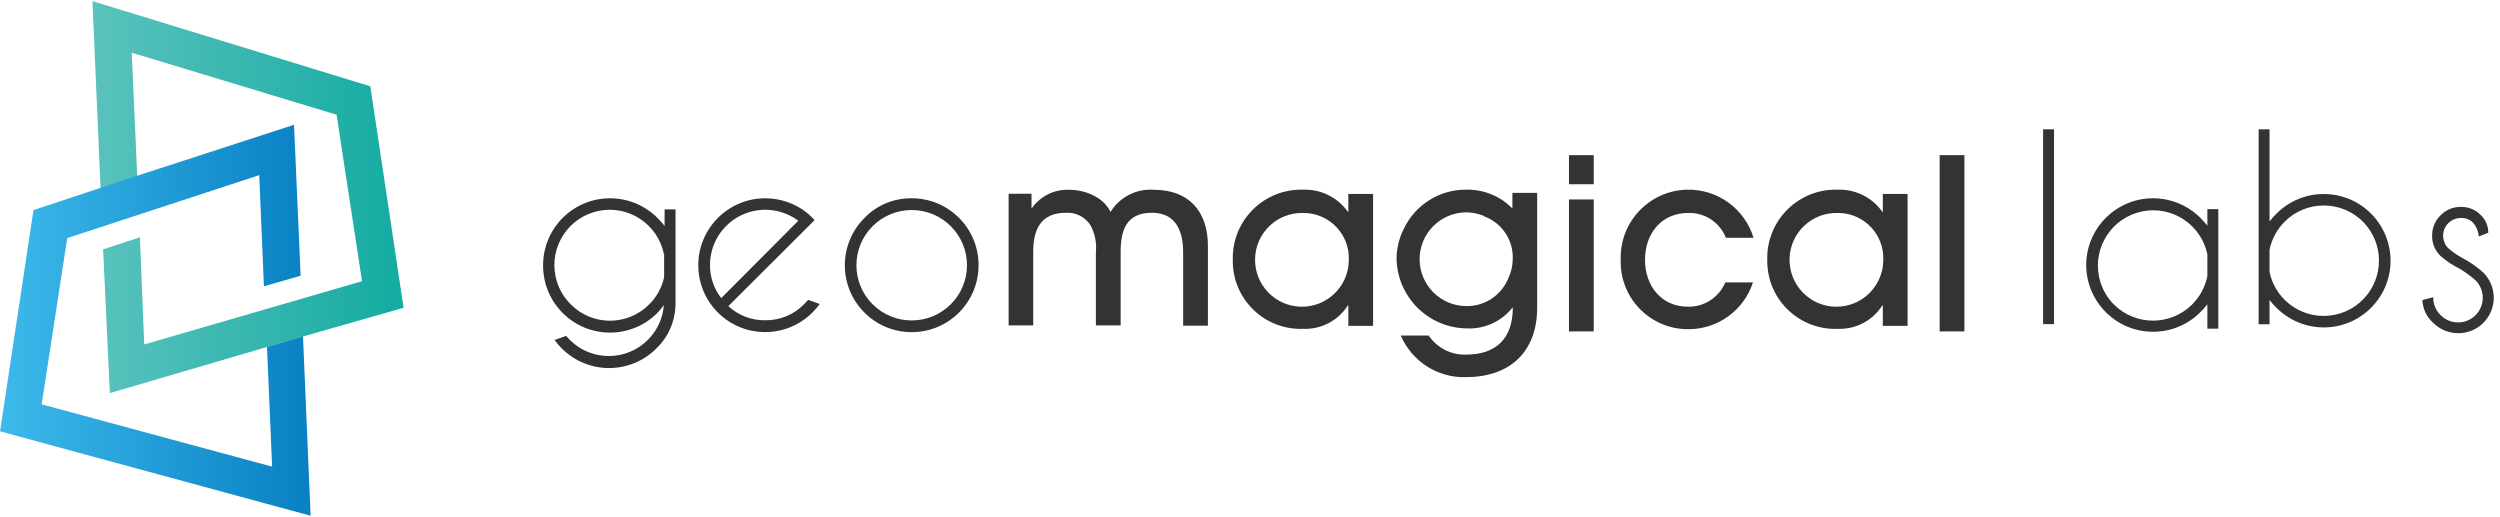
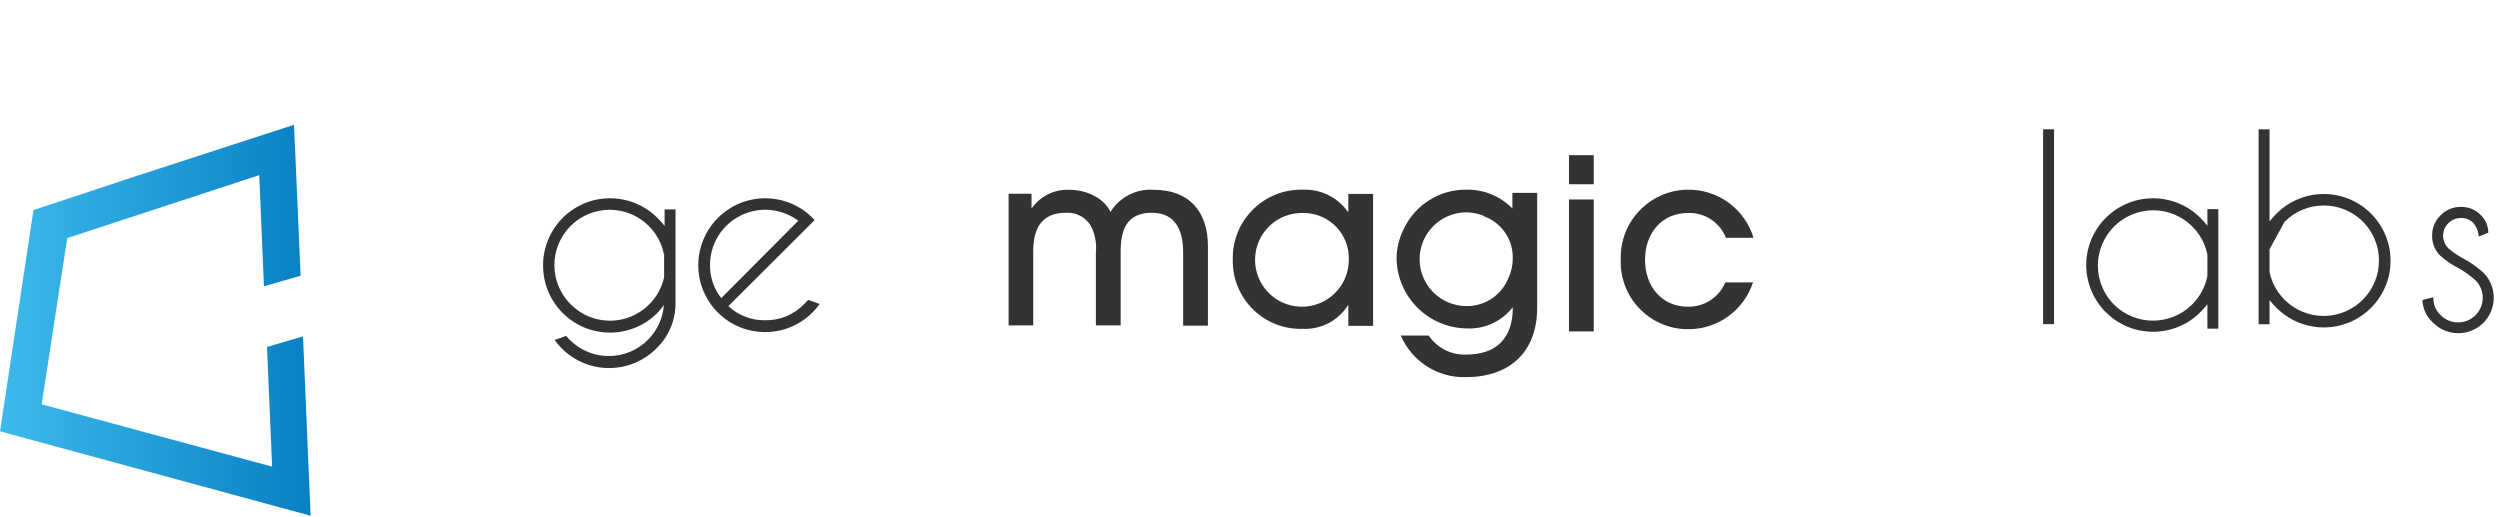
<svg xmlns="http://www.w3.org/2000/svg" width="203px" height="42px" viewBox="0 0 203 42" version="1.1">
  <title>Logo</title>
  <desc>Created with Sketch.</desc>
  <defs>
    <linearGradient x1="0%" y1="50%" x2="100%" y2="50%" id="linearGradient-1">
      <stop stop-color="#5BC2BD" offset="0%" />
      <stop stop-color="#13ABA1" offset="100%" />
    </linearGradient>
    <linearGradient x1="0%" y1="50%" x2="100%" y2="50%" id="linearGradient-2">
      <stop stop-color="#3DBAEB" offset="0%" />
      <stop stop-color="#0880C3" offset="100%" />
    </linearGradient>
  </defs>
  <g id="Symbols" stroke="none" stroke-width="1" fill="none" fill-rule="evenodd">
    <g id="menu/nav-light" transform="translate(-160, -59)">
      <g id="Logo" transform="translate(160, 59)">
-         <polygon id="Fill-1" fill="url(#linearGradient-1)" points="8.166 15.331 11.145 14.36 10.699 4.281 27.329 9.314 29.396 22.834 11.71 27.969 11.363 19.267 8.372 20.248 8.921 31.918 21.471 28.236 24.396 27.381 32.771 24.99 30.071 7.01 7.506 0.09" />
        <polygon id="Fill-2" fill="url(#linearGradient-2)" points="10.971 14.325 8.046 15.295 2.719 17.056 0.002 35.025 25.222 41.878 24.604 27.315 21.679 28.171 22.096 37.892 3.383 32.831 5.46 19.331 21.049 14.222 21.431 23.246 24.411 22.39 23.875 10.133" />
        <path d="M53.908,20.623 C53.41,18.194 51.036,16.628 48.606,17.126 C46.176,17.624 44.61,19.998 45.108,22.427 C45.287,23.302 45.723,24.102 46.359,24.728 C48.11,26.479 50.95,26.48 52.702,24.729 C52.702,24.729 52.702,24.728 52.702,24.728 C53.322,24.123 53.748,23.348 53.927,22.501 L53.927,20.598 L53.908,20.623 Z M53.908,24.778 C53.741,24.999 53.564,25.211 53.375,25.413 C51.257,27.536 47.818,27.54 45.696,25.422 C44.682,24.41 44.108,23.04 44.1,21.607 C44.062,18.604 46.464,16.139 49.466,16.1 C50.942,16.081 52.362,16.663 53.4,17.712 C53.602,17.911 53.79,18.123 53.965,18.346 L53.965,17.001 L54.853,17.001 L54.853,24.556 C54.875,25.963 54.312,27.317 53.299,28.293 C51.179,30.415 47.741,30.416 45.62,28.296 C45.618,28.295 45.618,28.294 45.617,28.293 C45.404,28.081 45.209,27.852 45.033,27.608 L45.972,27.271 C46.069,27.39 46.175,27.507 46.289,27.62 C48.053,29.359 50.893,29.337 52.631,27.573 C53.373,26.821 53.824,25.831 53.908,24.778 L53.908,24.778 Z" id="Fill-4" fill="#333333" />
        <path d="M64.82,17.924 C62.835,16.442 60.025,16.85 58.543,18.834 C57.965,19.608 57.652,20.548 57.652,21.514 C57.642,22.489 57.964,23.437 58.565,24.204 L64.82,17.924 Z M59.142,24.857 C59.952,25.612 61.023,26.024 62.13,26.005 C63.323,26.024 64.471,25.549 65.302,24.692 C65.416,24.578 65.522,24.465 65.619,24.35 L66.558,24.686 C66.381,24.93 66.187,25.159 65.974,25.371 C63.856,27.494 60.419,27.499 58.295,25.381 C57.272,24.36 56.697,22.973 56.7,21.527 C56.709,18.521 59.153,16.091 62.159,16.1 C63.37,16.104 64.545,16.511 65.498,17.258 C65.655,17.389 65.814,17.535 65.974,17.695 L66.146,17.873 L65.473,18.545 L59.142,24.857 Z" id="Fill-6" fill="#333333" />
-         <path d="M70.858,18.365 C69.107,20.112 69.102,22.947 70.848,24.699 C70.852,24.702 70.855,24.706 70.858,24.709 C72.615,26.46 75.458,26.456 77.21,24.701 C78.047,23.861 78.519,22.724 78.521,21.537 C78.517,19.057 76.502,17.05 74.022,17.054 C72.836,17.056 71.698,17.527 70.858,18.365 M74.03,16.101 C77.025,16.097 79.457,18.523 79.46,21.518 L79.46,21.537 C79.462,24.536 77.032,26.969 74.034,26.971 C71.035,26.973 68.602,24.543 68.6,21.544 C68.599,20.099 69.174,18.713 70.199,17.693 C71.201,16.656 72.588,16.08 74.03,16.101" id="Fill-8" fill="#333333" />
        <path d="M96.071,26.443 L96.071,20.487 C96.071,18.806 95.513,17.277 93.534,17.277 C91.447,17.277 90.997,18.711 90.997,20.449 L90.997,26.425 L88.986,26.425 L88.986,20.487 C89.064,19.723 88.909,18.953 88.542,18.279 C88.106,17.611 87.346,17.228 86.55,17.277 C84.482,17.277 83.898,18.666 83.898,20.449 L83.898,26.425 L81.9,26.425 L81.9,15.729 L83.759,15.729 L83.759,16.89 L83.797,16.89 C84.494,15.908 85.645,15.35 86.848,15.412 C88.117,15.412 89.614,16.015 90.172,17.207 C90.922,15.992 92.289,15.3 93.712,15.412 C96.554,15.412 98.082,17.188 98.082,19.954 L98.082,26.443 L96.071,26.443 Z" id="Fill-10" fill="#333333" />
        <path d="M105.812,17.294 C103.71,17.241 101.964,18.902 101.912,21.003 C101.859,23.105 103.52,24.851 105.621,24.904 C107.723,24.957 109.469,23.295 109.521,21.194 C109.522,21.163 109.523,21.131 109.523,21.1 C109.596,19.072 108.013,17.37 105.985,17.296 C105.928,17.294 105.869,17.293 105.812,17.294 L105.812,17.294 Z M109.485,26.46 L109.485,24.798 L109.446,24.798 C108.663,26.037 107.276,26.763 105.812,26.701 C102.772,26.813 100.218,24.442 100.106,21.402 C100.102,21.306 100.101,21.209 100.102,21.112 C100.014,18.048 102.425,15.492 105.49,15.403 C105.597,15.4 105.704,15.4 105.812,15.403 C107.249,15.347 108.617,16.023 109.446,17.198 L109.485,17.198 L109.485,15.746 L111.495,15.746 L111.495,26.46 L109.485,26.46 Z" id="Fill-12" fill="#333333" />
        <path d="M120.493,17.532 C120.043,17.348 119.563,17.249 119.078,17.241 C116.976,17.241 115.272,18.945 115.272,21.047 C115.272,23.149 116.976,24.853 119.078,24.853 C120.578,24.874 121.933,23.964 122.485,22.569 C122.705,22.103 122.824,21.594 122.833,21.078 C122.913,19.515 121.96,18.085 120.486,17.558 L120.493,17.532 Z M119.021,30.625 C116.735,30.688 114.642,29.347 113.743,27.244 L116.008,27.244 C116.69,28.255 117.847,28.841 119.065,28.792 C121.501,28.792 122.839,27.46 122.839,24.986 L122.802,24.986 C121.914,26.109 120.539,26.734 119.109,26.667 C115.988,26.633 113.458,24.124 113.4,21.002 C113.406,20.169 113.604,19.348 113.977,18.604 C114.908,16.616 116.921,15.362 119.116,15.401 C120.504,15.384 121.838,15.937 122.807,16.93 L122.807,15.661 L124.818,15.661 L124.818,24.98 C124.818,28.602 122.573,30.625 119.021,30.625 L119.021,30.625 Z" id="Fill-14" fill="#333333" />
        <path d="M127.4,26.911 L129.411,26.911 L129.411,16.197 L127.4,16.197 L127.4,26.911 Z M127.4,14.96 L129.411,14.96 L129.411,12.6 L127.4,12.6 L127.4,14.96 Z" id="Fill-16" fill="#333333" />
        <path d="M137.097,26.731 C134.08,26.75 131.619,24.32 131.6,21.304 C131.6,21.231 131.601,21.158 131.603,21.085 C131.507,18.042 133.897,15.498 136.94,15.403 C139.43,15.325 141.663,16.926 142.387,19.309 L140.142,19.309 C139.654,18.061 138.436,17.254 137.097,17.292 C134.889,17.292 133.576,18.973 133.576,21.098 C133.576,23.223 134.908,24.904 137.059,24.904 C138.379,24.93 139.583,24.149 140.097,22.931 L142.343,22.931 C141.603,25.201 139.484,26.735 137.097,26.731" id="Fill-18" fill="#333333" />
-         <path d="M149.212,17.294 C147.11,17.241 145.364,18.902 145.312,21.003 C145.259,23.105 146.92,24.851 149.021,24.904 C151.123,24.957 152.869,23.295 152.921,21.194 C152.922,21.163 152.923,21.131 152.923,21.1 C152.996,19.072 151.413,17.37 149.385,17.296 C149.328,17.294 149.269,17.293 149.212,17.294 L149.212,17.294 Z M152.884,26.46 L152.884,24.798 L152.846,24.798 C152.062,26.037 150.676,26.763 149.212,26.701 C146.172,26.813 143.618,24.442 143.506,21.402 C143.502,21.306 143.501,21.209 143.502,21.112 C143.413,18.048 145.825,15.492 148.889,15.403 C148.997,15.4 149.104,15.4 149.212,15.403 C150.649,15.347 152.017,16.023 152.846,17.198 L152.884,17.198 L152.884,15.746 L154.895,15.746 L154.895,26.46 L152.884,26.46 Z" id="Fill-19" fill="#333333" />
-         <polygon id="Fill-20" fill="#333333" points="157.5 26.911 159.511 26.911 159.511 12.6 157.5 12.6" />
        <polygon id="Fill-22" fill="#333333" points="165.9 26.32 166.788 26.32 166.788 10.5 165.9 10.5" />
        <path d="M179.239,22.421 L179.239,20.657 C178.736,18.228 176.359,16.666 173.931,17.17 C171.502,17.673 169.94,20.049 170.443,22.478 C170.617,23.318 171.028,24.09 171.627,24.704 C173.379,26.47 176.231,26.481 177.996,24.729 C178.63,24.099 179.063,23.296 179.239,22.421 L179.239,22.421 Z M180.127,26.689 L179.239,26.689 L179.239,24.71 C179.064,24.934 178.876,25.146 178.674,25.344 C176.556,27.468 173.119,27.472 170.995,25.354 C169.981,24.342 169.408,22.971 169.4,21.539 C169.395,18.54 171.823,16.104 174.821,16.1 C176.266,16.097 177.654,16.672 178.674,17.695 C178.876,17.894 179.065,18.106 179.239,18.329 L179.239,16.984 L180.127,16.984 L180.127,26.689 Z" id="Fill-23" fill="#333333" />
-         <path d="M184.287,20.237 L184.287,22.097 C184.803,24.522 187.188,26.071 189.614,25.556 C192.041,25.039 193.59,22.655 193.074,20.228 C192.894,19.382 192.473,18.605 191.862,17.992 C190.099,16.242 187.252,16.251 185.502,18.013 C184.893,18.625 184.475,19.4 184.294,20.244 L184.287,20.237 Z M183.4,10.5 L184.287,10.5 L184.287,17.979 C184.459,17.754 184.648,17.542 184.853,17.345 C186.969,15.225 190.403,15.223 192.523,17.34 C193.545,18.36 194.117,19.745 194.114,21.189 C194.1,24.185 191.659,26.6 188.664,26.587 C187.233,26.58 185.863,26.007 184.853,24.995 C184.648,24.798 184.459,24.586 184.287,24.361 L184.287,26.328 L183.4,26.328 L183.4,10.5 Z" id="Fill-24" fill="#333333" />
+         <path d="M184.287,20.237 L184.287,22.097 C184.803,24.522 187.188,26.071 189.614,25.556 C192.041,25.039 193.59,22.655 193.074,20.228 C192.894,19.382 192.473,18.605 191.862,17.992 C190.099,16.242 187.252,16.251 185.502,18.013 L184.287,20.237 Z M183.4,10.5 L184.287,10.5 L184.287,17.979 C184.459,17.754 184.648,17.542 184.853,17.345 C186.969,15.225 190.403,15.223 192.523,17.34 C193.545,18.36 194.117,19.745 194.114,21.189 C194.1,24.185 191.659,26.6 188.664,26.587 C187.233,26.58 185.863,26.007 184.853,24.995 C184.648,24.798 184.459,24.586 184.287,24.361 L184.287,26.328 L183.4,26.328 L183.4,10.5 Z" id="Fill-24" fill="#333333" />
        <path d="M199.745,21.831 C199.177,21.554 198.648,21.201 198.172,20.785 C197.726,20.355 197.478,19.76 197.487,19.142 C197.478,18.519 197.725,17.92 198.172,17.486 C198.601,17.04 199.196,16.791 199.815,16.801 C200.412,16.783 200.991,17.013 201.413,17.435 C201.81,17.8 202.039,18.311 202.048,18.85 L202.048,18.901 L201.274,19.205 C201.246,18.787 201.08,18.391 200.804,18.076 C200.545,17.82 200.191,17.685 199.827,17.702 C199.033,17.698 198.384,18.341 198.382,19.135 C198.38,19.521 198.533,19.891 198.807,20.163 C199.137,20.445 199.494,20.696 199.872,20.912 C200.515,21.24 201.112,21.652 201.648,22.136 C202.774,23.26 202.776,25.085 201.651,26.212 C200.526,27.338 198.701,27.339 197.575,26.215 C197.041,25.743 196.725,25.074 196.7,24.362 L197.582,24.134 C197.568,24.68 197.782,25.205 198.172,25.587 C198.949,26.373 200.217,26.38 201.004,25.603 C201.791,24.825 201.798,23.557 201.02,22.77 C200.625,22.418 200.198,22.104 199.745,21.831" id="Fill-25" fill="#333333" />
      </g>
    </g>
  </g>
</svg>